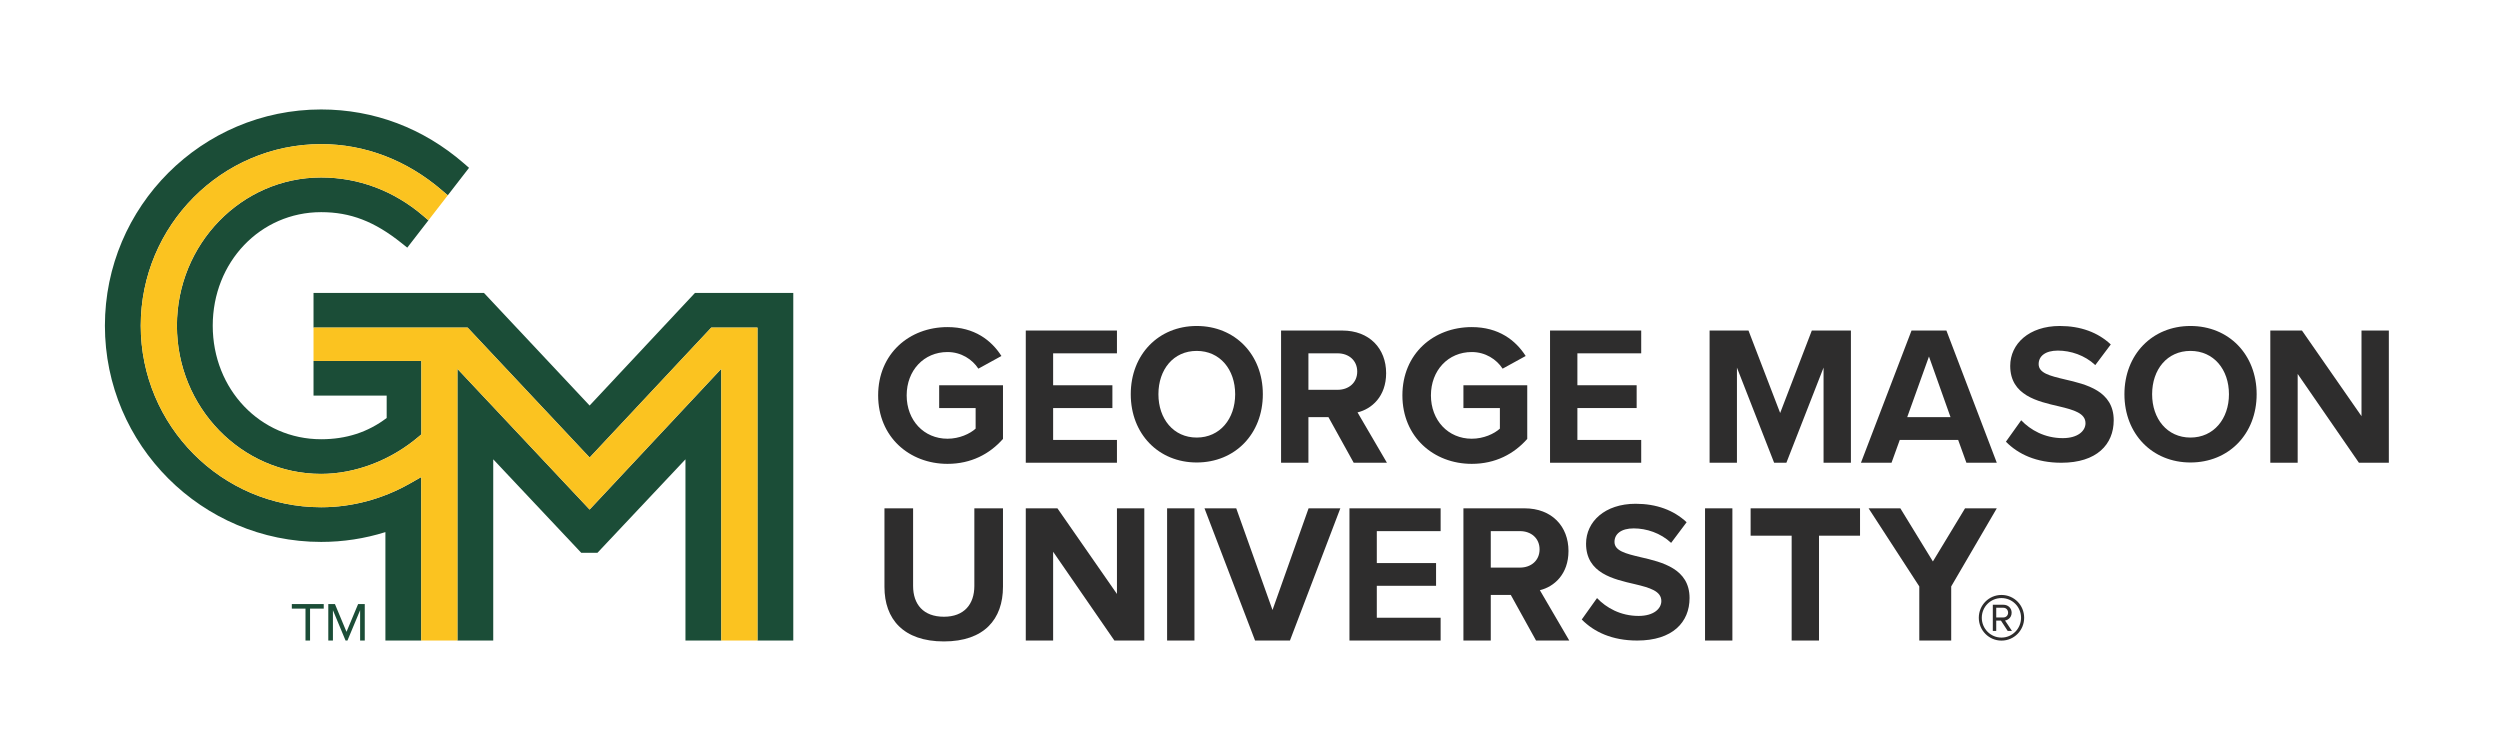
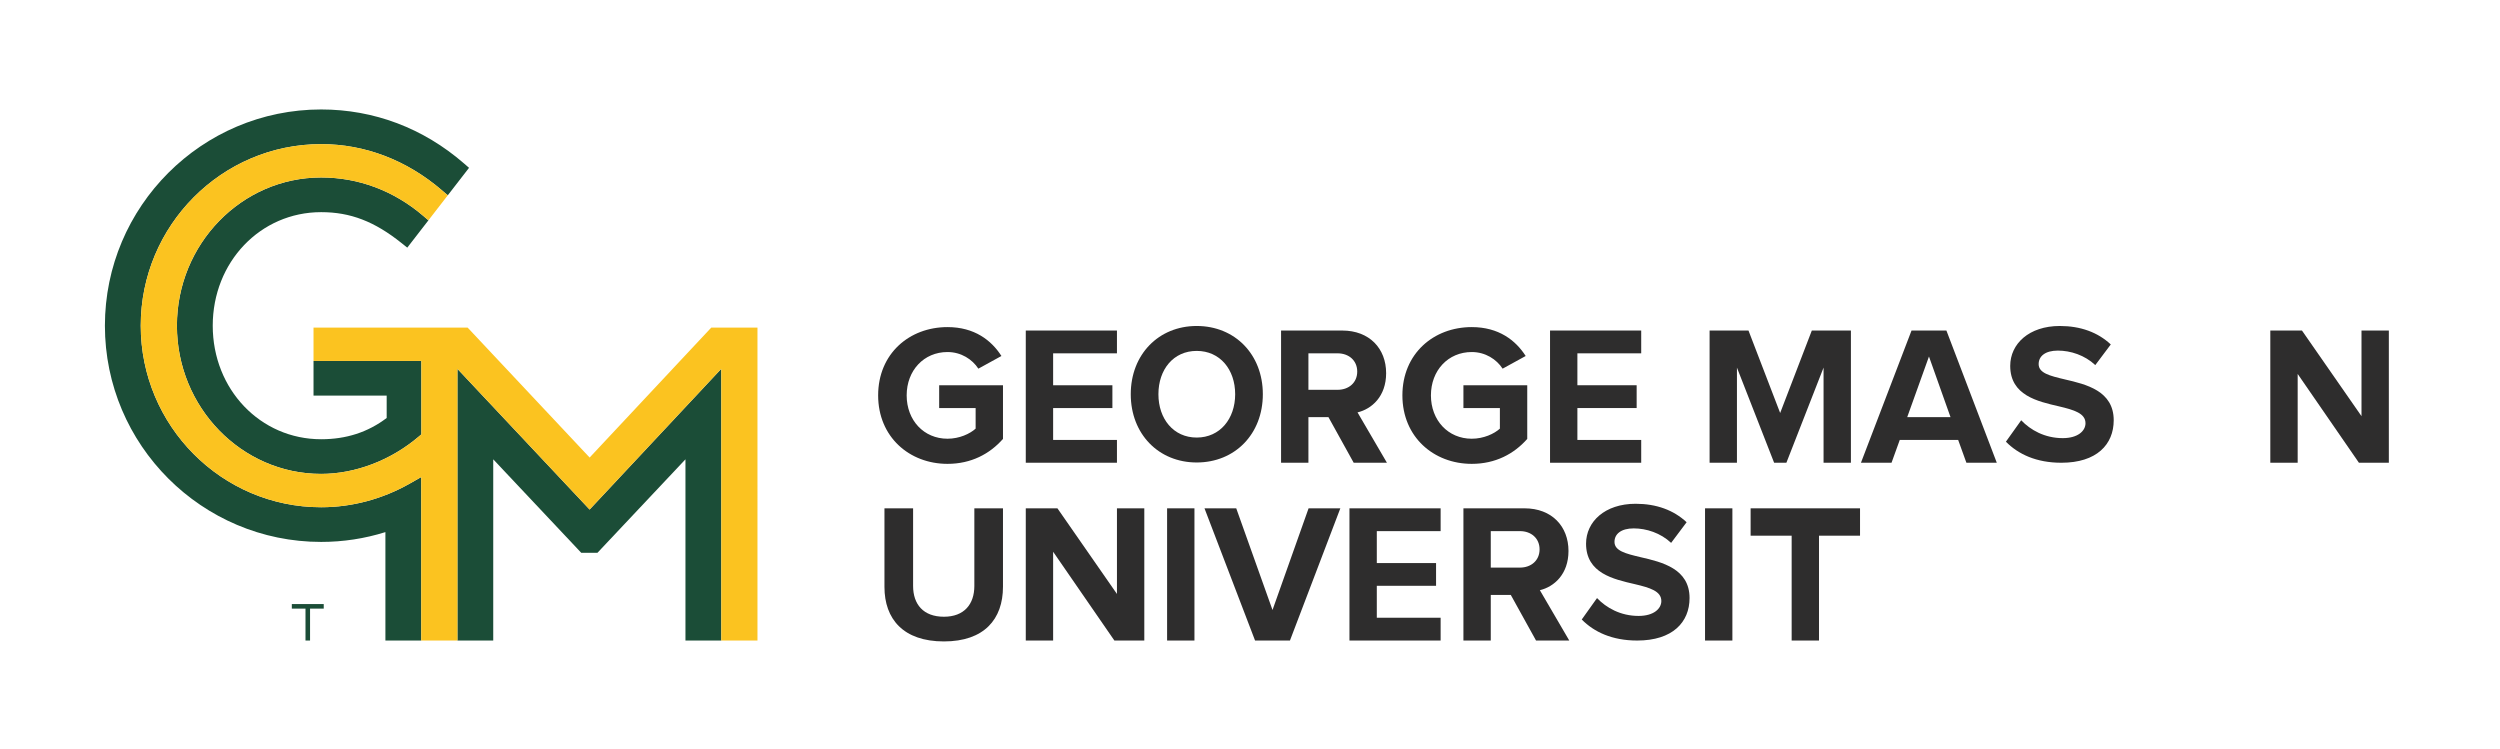
<svg xmlns="http://www.w3.org/2000/svg" version="1.1" id="svg1" width="171.333" height="51.333" viewBox="0 0 171.333 51.333">
  <defs id="defs1" />
  <g id="g1">
    <g id="group-R5">
      <path id="path2" d="M 235.703,195.895 V 55.887 h 18.453 v 93.398 l 45.367,-48.187 h 8.317 l 45.367,48.187 V 55.887 h 18.457 V 195.926 l -67.844,-72.528 -68.117,72.497" style="fill:#1b4d37;fill-opacity:1;fill-rule:nonzero;stroke:none" transform="matrix(0.133,0,0,-0.133,0,51.333)" />
-       <path id="path3" d="m 358.109,235.023 -54.285,-58.027 -54.445,58.027 h -87.824 v -17.867 h 79.406 l 62.871,-66.957 62.668,66.957 h 23.816 V 55.887 H 408.77 V 235.023 h -50.661" style="fill:#1b4d37;fill-opacity:1;fill-rule:nonzero;stroke:none" transform="matrix(0.133,0,0,-0.133,0,51.333)" />
      <path id="path4" d="m 165.48,124.586 c -51.261,0 -92.964,41.965 -92.964,93.551 0,51.586 41.703,93.554 92.964,93.554 22.551,0 44.075,-8.226 62.235,-23.793 l 3.012,-2.582 10.964,14.168 -2.664,2.313 c -20.933,18.16 -46.367,27.762 -73.547,27.762 -61.437,0 -111.421,-49.985 -111.421,-111.422 0,-61.434 49.984,-111.418 111.421,-111.418 11.29,0 22.403,1.699 33.118,5.058 V 55.887 h 18.453 v 84.25 l -5.867,-3.336 c -14.055,-7.992 -29.856,-12.215 -45.704,-12.215" style="fill:#1b4d37;fill-opacity:1;fill-rule:nonzero;stroke:none" transform="matrix(0.133,0,0,-0.133,0,51.333)" />
      <path id="path5" d="m 161.555,182.113 h 37.695 v -11.535 c -9.758,-7.363 -20.824,-10.949 -33.77,-10.949 -31.324,0 -55.859,25.699 -55.859,58.508 0,32.808 24.535,58.508 55.859,58.508 15.083,0 27.473,-4.762 41.426,-15.926 l 2.957,-2.364 10.899,14.083 -2.66,2.281 c -15.11,12.949 -33.305,19.793 -52.622,19.793 -40.976,0 -74.312,-34.262 -74.312,-76.375 0,-42.114 33.336,-76.371 74.312,-76.371 17.602,0 35.918,6.996 50.254,19.195 l 1.383,1.176 v 37.84 h -55.562 v -17.864" style="fill:#1b4d37;fill-opacity:1;fill-rule:nonzero;stroke:none" transform="matrix(0.133,0,0,-0.133,0,51.333)" />
      <path id="path6" d="m 366.5,217.156 -62.668,-66.957 -62.871,66.957 h -79.406 v -17.179 h 55.562 v -37.84 l -1.383,-1.176 c -14.336,-12.199 -32.652,-19.195 -50.254,-19.195 -40.976,0 -74.312,34.257 -74.312,76.371 0,42.113 33.336,76.375 74.312,76.375 19.317,0 37.512,-6.844 52.622,-19.793 l 2.66,-2.281 9.965,12.878 -3.012,2.582 c -18.16,15.567 -39.684,23.793 -62.235,23.793 -51.261,0 -92.964,-41.968 -92.964,-93.554 0,-51.586 41.703,-93.551 92.964,-93.551 15.848,0 31.649,4.223 45.704,12.215 l 5.867,3.336 V 55.887 h 18.652 V 195.895 l 68.117,-72.497 67.844,72.528 V 55.887 h 18.652 V 217.156 H 366.5" style="fill:#fbc320;fill-opacity:1;fill-rule:nonzero;stroke:none" transform="matrix(0.133,0,0,-0.133,0,51.333)" />
      <path id="path7" d="m 150.371,72.348 h 7.047 V 55.902 h 2.348 v 16.445 h 7.047 v 2.348 h -16.442 v -2.348" style="fill:#1b4d37;fill-opacity:1;fill-rule:nonzero;stroke:none" transform="matrix(0.133,0,0,-0.133,0,51.333)" />
-       <path id="path8" d="m 178.547,60.383 -5.957,14.312 h -3.426 v -18.793 h 2.387 v 15.637 l 6.508,-15.637 h 0.976 l 6.531,15.637 V 55.902 h 2.391 v 18.793 h -3.426 l -5.984,-14.312" style="fill:#1b4d37;fill-opacity:1;fill-rule:nonzero;stroke:none" transform="matrix(0.133,0,0,-0.133,0,51.333)" />
      <path id="path9" d="m 783.223,93.488 h -15.047 v 18.793 h 15.047 c 5.757,0 10.101,-3.676 10.101,-9.398 0,-5.719 -4.344,-9.395 -10.101,-9.395 z m 25,8.578 c 0,12.664 -8.586,21.961 -22.625,21.961 H 754.082 V 55.902 h 14.094 v 23.492 h 10.32 L 791.5,55.902 h 17.125 l -15.152,25.942 c 7.273,1.734 14.75,8.172 14.75,20.222" style="fill:#2e2d2d;fill-opacity:1;fill-rule:nonzero;stroke:none" transform="matrix(0.133,0,0,-0.133,0,51.333)" />
      <path id="path10" d="m 455.75,124.027 h 14.758 V 84.023 c 0,-9.391 5.222,-15.855 15.883,-15.855 10.453,0 15.679,6.465 15.679,15.855 v 40.004 h 14.754 V 83.621 c 0,-16.766 -9.734,-28.18 -30.433,-28.18 -20.907,0 -30.641,11.516 -30.641,28.078 v 40.508" style="fill:#2e2d2d;fill-opacity:1;fill-rule:nonzero;stroke:none" transform="matrix(0.133,0,0,-0.133,0,51.333)" />
      <path id="path11" d="m 483.938,175.703 h 18.792 v -10.609 c -2.917,-2.653 -8.355,-5.199 -14.496,-5.199 -12.179,0 -21.039,9.484 -21.039,22.332 0,12.851 8.86,22.336 21.039,22.336 7.047,0 12.786,-3.774 15.907,-8.567 l 11.879,6.527 c -5.133,8.059 -13.891,14.891 -27.786,14.891 -19.632,0 -35.738,-13.668 -35.738,-35.187 0,-21.414 16.106,-35.286 35.738,-35.286 12.18,0 21.746,5.098 28.59,12.852 v 27.656 h -32.886 v -11.746" style="fill:#2e2d2d;fill-opacity:1;fill-rule:nonzero;stroke:none" transform="matrix(0.133,0,0,-0.133,0,51.333)" />
      <path id="path12" d="m 616.645,160.496 c -12.012,0 -19.727,9.684 -19.727,22.324 0,12.743 7.715,22.325 19.727,22.325 12.007,0 19.82,-9.582 19.82,-22.325 0,-12.64 -7.813,-22.324 -19.82,-22.324 z m 34.078,22.324 c 0,20.489 -14.356,35.168 -34.078,35.168 -19.629,0 -33.981,-14.679 -33.981,-35.168 0,-20.492 14.352,-35.168 33.981,-35.168 19.722,0 34.078,14.676 34.078,35.168" style="fill:#2e2d2d;fill-opacity:1;fill-rule:nonzero;stroke:none" transform="matrix(0.133,0,0,-0.133,0,51.333)" />
      <path id="path13" d="m 920.5,147.516 19.156,49.023 v -49.023 h 14.094 v 68.125 h -20.145 l -16.312,-42.489 -16.32,42.489 H 880.93 v -68.125 h 14.093 v 49.023 l 19.161,-49.023 h 6.316" style="fill:#2e2d2d;fill-opacity:1;fill-rule:nonzero;stroke:none" transform="matrix(0.133,0,0,-0.133,0,51.333)" />
      <path id="path14" d="m 993.973,202.262 11.107,-31.254 h -22.318 z m -15.051,-43 h 30.098 l 4.24,-11.746 h 15.66 l -25.96,68.125 h -17.976 l -26.062,-68.125 h 15.758 l 4.242,11.746" style="fill:#2e2d2d;fill-opacity:1;fill-rule:nonzero;stroke:none" transform="matrix(0.133,0,0,-0.133,0,51.333)" />
      <path id="path15" d="M 575.551,79.902 544.879,124.027 H 528.57 V 55.902 h 14.094 v 45.754 l 31.563,-45.754 h 15.418 V 124.027 H 575.551 V 79.902" style="fill:#2e2d2d;fill-opacity:1;fill-rule:nonzero;stroke:none" transform="matrix(0.133,0,0,-0.133,0,51.333)" />
      <path id="path16" d="m 601.391,55.902 h 14.093 V 124.027 H 601.391 V 55.902" style="fill:#2e2d2d;fill-opacity:1;fill-rule:nonzero;stroke:none" transform="matrix(0.133,0,0,-0.133,0,51.333)" />
      <path id="path17" d="M 655.707,71.633 637.02,124.027 h -16.364 l 26.063,-68.125 h 17.976 l 25.961,68.125 H 674.293 L 655.707,71.633" style="fill:#2e2d2d;fill-opacity:1;fill-rule:nonzero;stroke:none" transform="matrix(0.133,0,0,-0.133,0,51.333)" />
      <path id="path18" d="m 695.355,55.902 h 46.981 v 11.746 h -32.887 v 16.445 h 30.535 v 11.742 h -30.535 v 16.445 h 32.887 v 11.746 H 695.355 V 55.902" style="fill:#2e2d2d;fill-opacity:1;fill-rule:nonzero;stroke:none" transform="matrix(0.133,0,0,-0.133,0,51.333)" />
      <path id="path19" d="m 845.359,98.863 c -7.781,1.836 -13.433,3.274 -13.433,7.871 0,4.094 3.433,6.957 9.898,6.957 6.563,0 13.836,-2.351 19.289,-7.464 l 7.981,10.636 c -6.664,6.239 -15.555,9.512 -26.262,9.512 -15.855,0 -25.555,-9.207 -25.555,-20.559 0,-15.242 14.141,-18.308 25.153,-20.863 7.777,-1.844 13.636,-3.582 13.636,-8.695 0,-3.887 -3.839,-7.672 -11.718,-7.672 -9.293,0 -16.668,4.191 -21.414,9.203 l -7.879,-11.047 c 6.363,-6.441 15.656,-10.84 28.586,-10.84 18.179,0 26.968,9.41 26.968,21.887 0,15.141 -14.14,18.516 -25.25,21.074" style="fill:#2e2d2d;fill-opacity:1;fill-rule:nonzero;stroke:none" transform="matrix(0.133,0,0,-0.133,0,51.333)" />
      <path id="path20" d="m 878.582,55.902 h 14.094 V 124.027 H 878.582 V 55.902" style="fill:#2e2d2d;fill-opacity:1;fill-rule:nonzero;stroke:none" transform="matrix(0.133,0,0,-0.133,0,51.333)" />
      <path id="path21" d="m 902.07,109.93 h 21.145 V 55.902 h 14.094 V 109.93 h 21.14 v 14.097 H 902.07 V 109.93" style="fill:#2e2d2d;fill-opacity:1;fill-rule:nonzero;stroke:none" transform="matrix(0.133,0,0,-0.133,0,51.333)" />
-       <path id="path22" d="M 1012.56,124.027 995.992,96.652 979.227,124.027 H 962.863 L 988.988,83.785 V 55.902 h 16.442 v 27.883 l 23.49,40.242 h -16.36" style="fill:#2e2d2d;fill-opacity:1;fill-rule:nonzero;stroke:none" transform="matrix(0.133,0,0,-0.133,0,51.333)" />
      <path id="path23" d="m 528.57,147.516 h 46.981 v 11.746 h -32.887 v 16.441 h 30.539 v 11.746 h -30.539 v 16.446 h 32.887 v 11.746 H 528.57 v -68.125" style="fill:#2e2d2d;fill-opacity:1;fill-rule:nonzero;stroke:none" transform="matrix(0.133,0,0,-0.133,0,51.333)" />
      <path id="path24" d="m 689.262,185.102 h -15.051 v 18.793 h 15.051 c 5.758,0 10.101,-3.676 10.101,-9.399 0,-5.719 -4.343,-9.394 -10.101,-9.394 z m 24.996,8.578 c 0,12.664 -8.586,21.961 -22.625,21.961 h -31.516 v -68.125 h 14.094 v 23.492 h 10.324 l 13.004,-23.492 h 17.125 l -15.152,25.941 c 7.273,1.734 14.746,8.172 14.746,20.223" style="fill:#2e2d2d;fill-opacity:1;fill-rule:nonzero;stroke:none" transform="matrix(0.133,0,0,-0.133,0,51.333)" />
      <path id="path25" d="m 754.082,175.703 h 18.789 v -10.609 c -2.918,-2.653 -8.355,-5.199 -14.496,-5.199 -12.18,0 -21.039,9.484 -21.039,22.332 0,12.851 8.859,22.336 21.039,22.336 7.051,0 12.785,-3.774 15.906,-8.567 l 11.883,6.527 c -5.137,8.059 -13.894,14.891 -27.789,14.891 -19.629,0 -35.738,-13.668 -35.738,-35.187 0,-21.414 16.109,-35.286 35.738,-35.286 12.184,0 21.746,5.098 28.594,12.852 v 27.656 h -32.887 v -11.746" style="fill:#2e2d2d;fill-opacity:1;fill-rule:nonzero;stroke:none" transform="matrix(0.133,0,0,-0.133,0,51.333)" />
      <path id="path26" d="m 798.715,147.516 h 46.98 v 11.746 h -32.886 v 16.441 h 30.535 v 11.746 h -30.535 v 16.446 h 32.886 v 11.746 h -46.98 v -68.125" style="fill:#2e2d2d;fill-opacity:1;fill-rule:nonzero;stroke:none" transform="matrix(0.133,0,0,-0.133,0,51.333)" />
-       <path id="path27" d="m 1128.71,160.496 c -12.02,0 -19.75,9.684 -19.75,22.324 0,12.743 7.73,22.325 19.75,22.325 12.02,0 19.84,-9.582 19.84,-22.325 0,-12.64 -7.82,-22.324 -19.84,-22.324 z m 34.11,22.324 c 0,20.489 -14.37,35.168 -34.11,35.168 -19.65,0 -34.02,-14.679 -34.02,-35.168 0,-20.492 14.37,-35.168 34.02,-35.168 19.74,0 34.11,14.676 34.11,35.168" style="fill:#2e2d2d;fill-opacity:1;fill-rule:nonzero;stroke:none" transform="matrix(0.133,0,0,-0.133,0,51.333)" />
      <path id="path28" d="m 1216.85,171.516 -30.68,44.125 h -16.31 v -68.125 h 14.1 v 45.757 l 31.56,-45.757 h 15.42 v 68.125 h -14.09 v -44.125" style="fill:#2e2d2d;fill-opacity:1;fill-rule:nonzero;stroke:none" transform="matrix(0.133,0,0,-0.133,0,51.333)" />
      <path id="path29" d="m 1063.92,190.477 c -7.78,1.839 -13.43,3.269 -13.43,7.875 0,4.089 3.43,6.953 9.9,6.953 6.56,0 13.83,-2.352 19.29,-7.465 l 7.98,10.637 c -6.67,6.238 -15.56,9.511 -26.26,9.511 -15.86,0 -25.56,-9.207 -25.56,-20.558 0,-15.242 14.14,-18.309 25.15,-20.864 7.78,-1.843 13.64,-3.582 13.64,-8.695 0,-3.887 -3.84,-7.672 -11.72,-7.672 -9.29,0 -16.66,4.196 -21.41,9.203 l -7.88,-11.043 c 6.36,-6.445 15.66,-10.843 28.58,-10.843 18.19,0 26.97,9.41 26.97,21.886 0,15.141 -14.14,18.516 -25.25,21.075" style="fill:#2e2d2d;fill-opacity:1;fill-rule:nonzero;stroke:none" transform="matrix(0.133,0,0,-0.133,0,51.333)" />
-       <path id="path30" d="m 1028.63,72.789 v -4.992 h 3.69 c 1.38,0 2.43,1.055 2.43,2.441 0,1.496 -1.05,2.551 -2.43,2.551 z m 5.9,-11.93 -3.47,5.328 h -2.43 v -5.328 h -1.76 v 13.484 h 5.45 c 2.32,0 4.25,-1.609 4.25,-4.106 0,-2.996 -2.65,-3.996 -3.42,-3.996 l 3.58,-5.383 z m -13.34,6.769 c 0,-5.602 4.52,-10.207 10.14,-10.207 5.57,0 10.09,4.605 10.09,10.207 0,5.66 -4.52,10.156 -10.09,10.156 -5.62,0 -10.14,-4.496 -10.14,-10.156 z m -1.54,0 c 0,6.547 5.23,11.766 11.68,11.766 6.5,0 11.69,-5.219 11.69,-11.766 0,-6.488 -5.19,-11.762 -11.69,-11.762 -6.45,0 -11.68,5.273 -11.68,11.762" style="fill:#2e2d2d;fill-opacity:1;fill-rule:nonzero;stroke:none" transform="matrix(0.133,0,0,-0.133,0,51.333)" />
    </g>
  </g>
</svg>